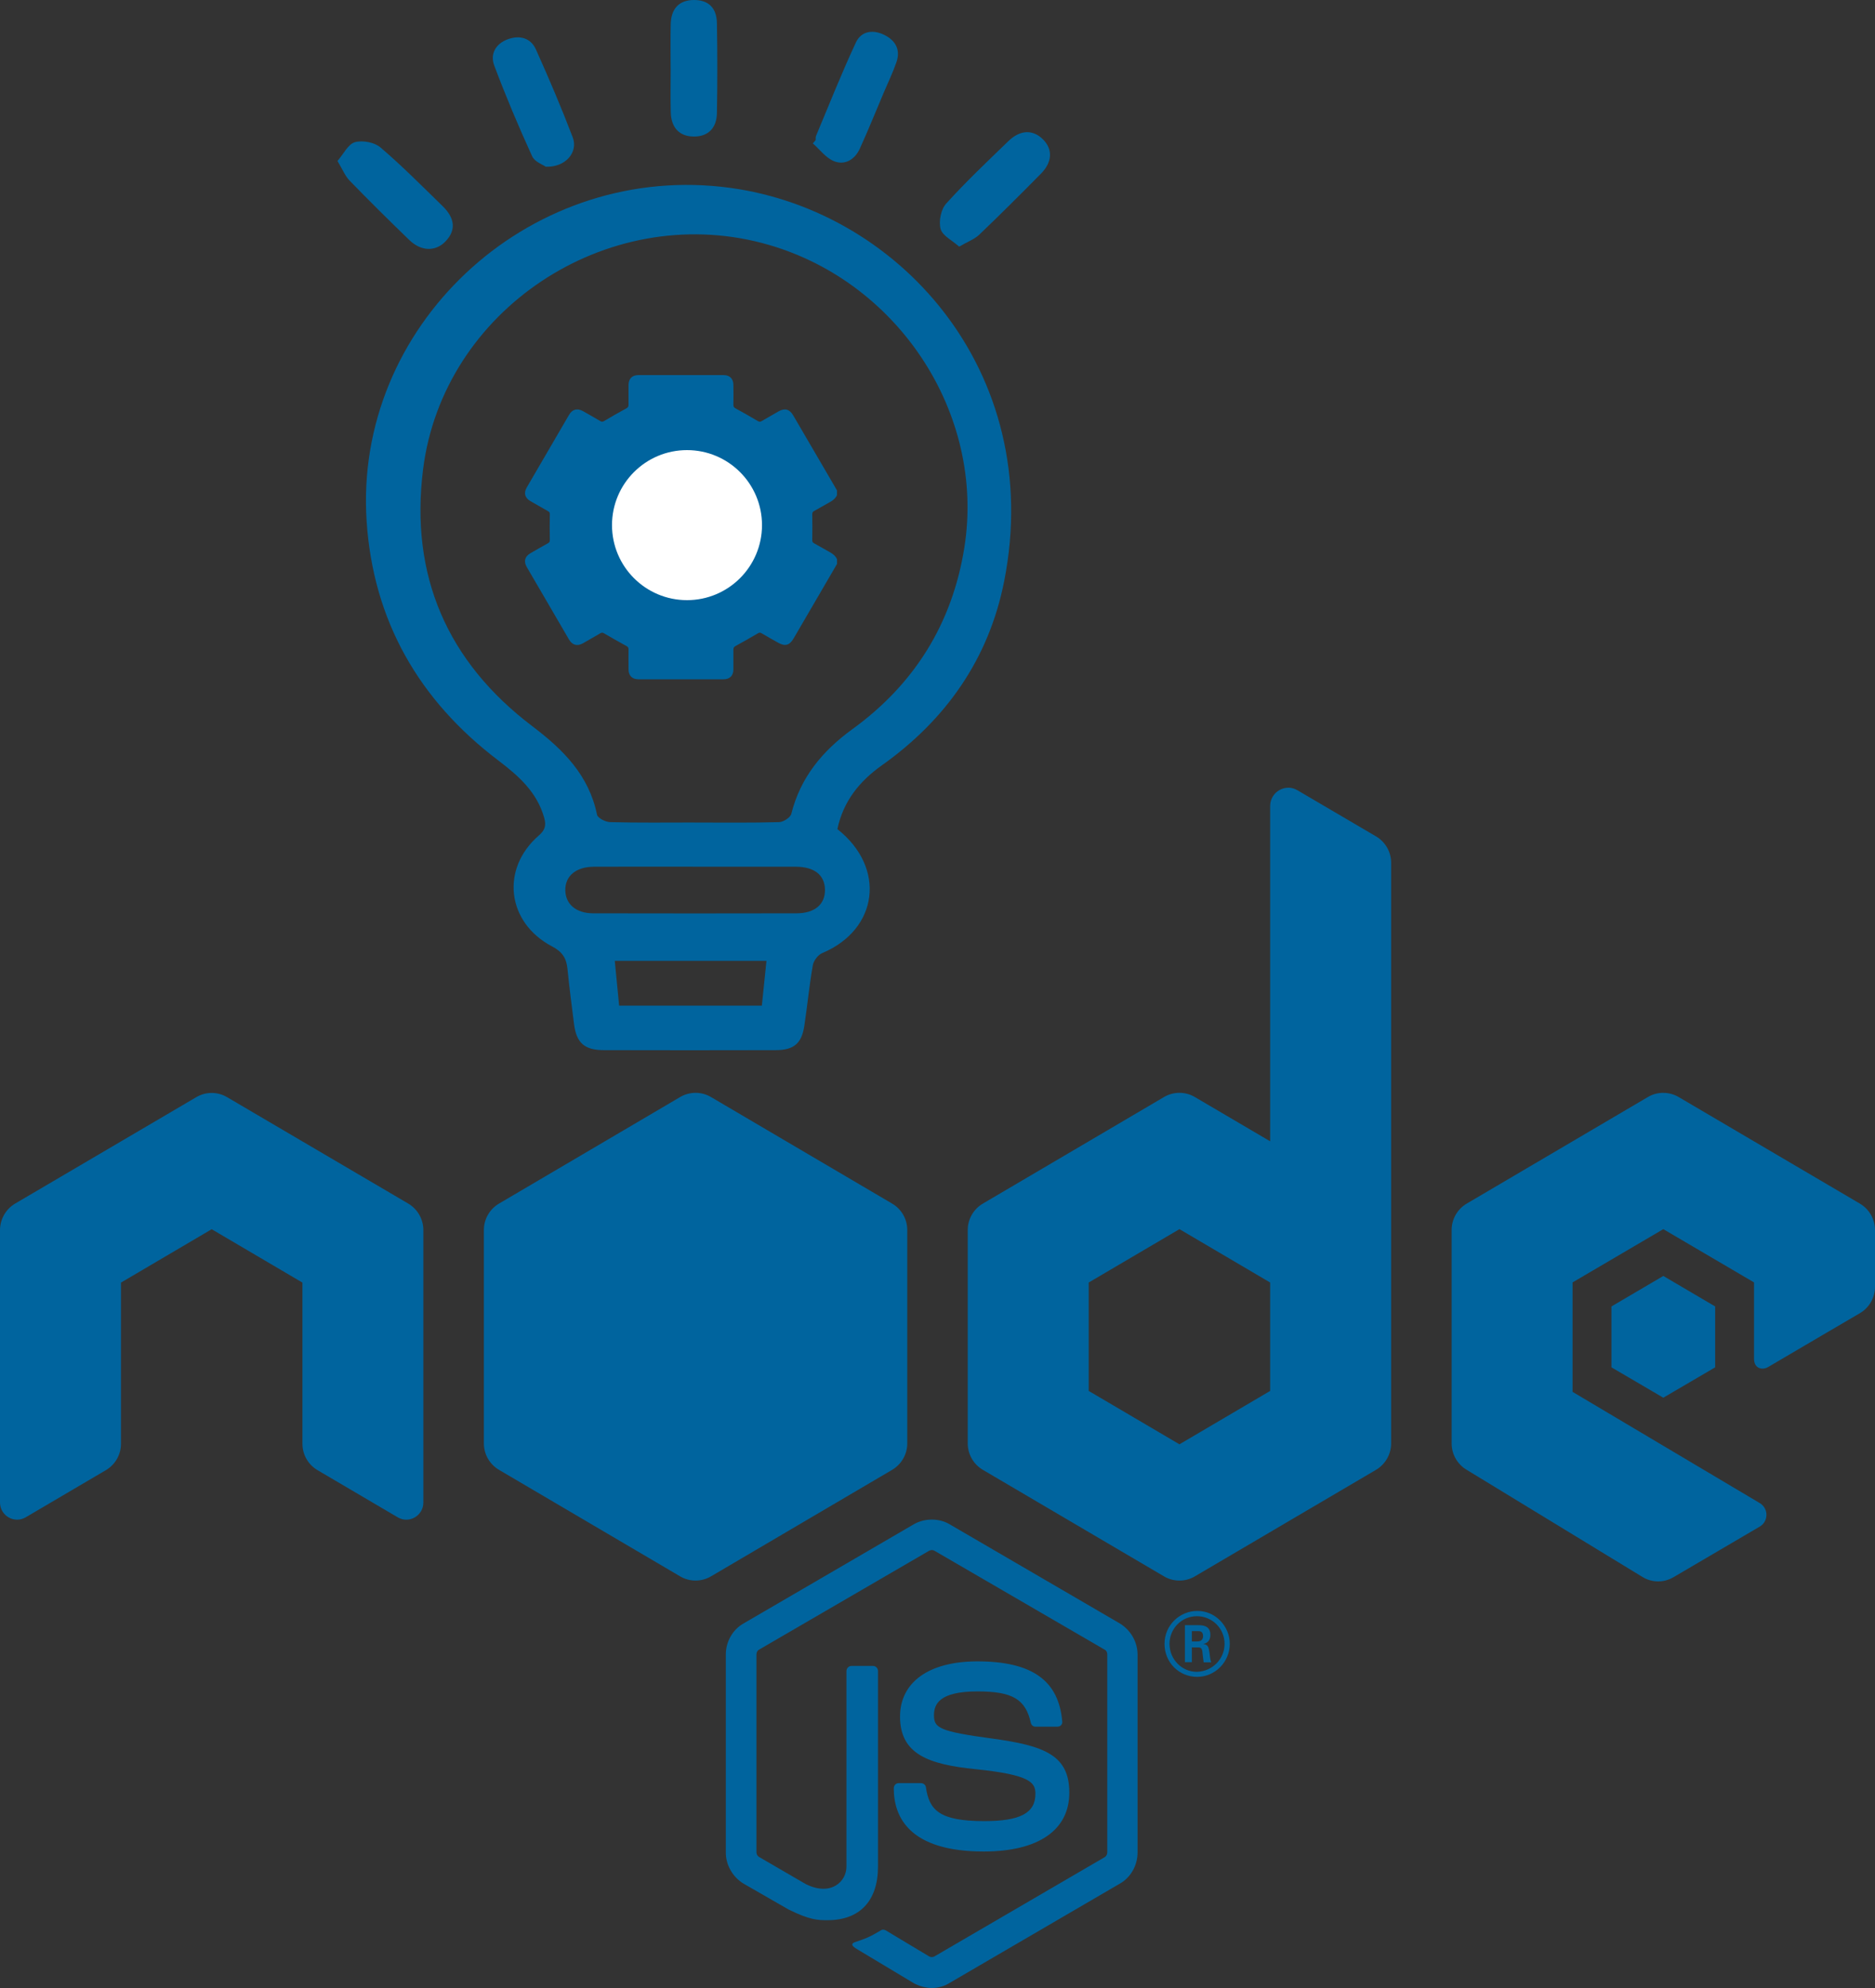
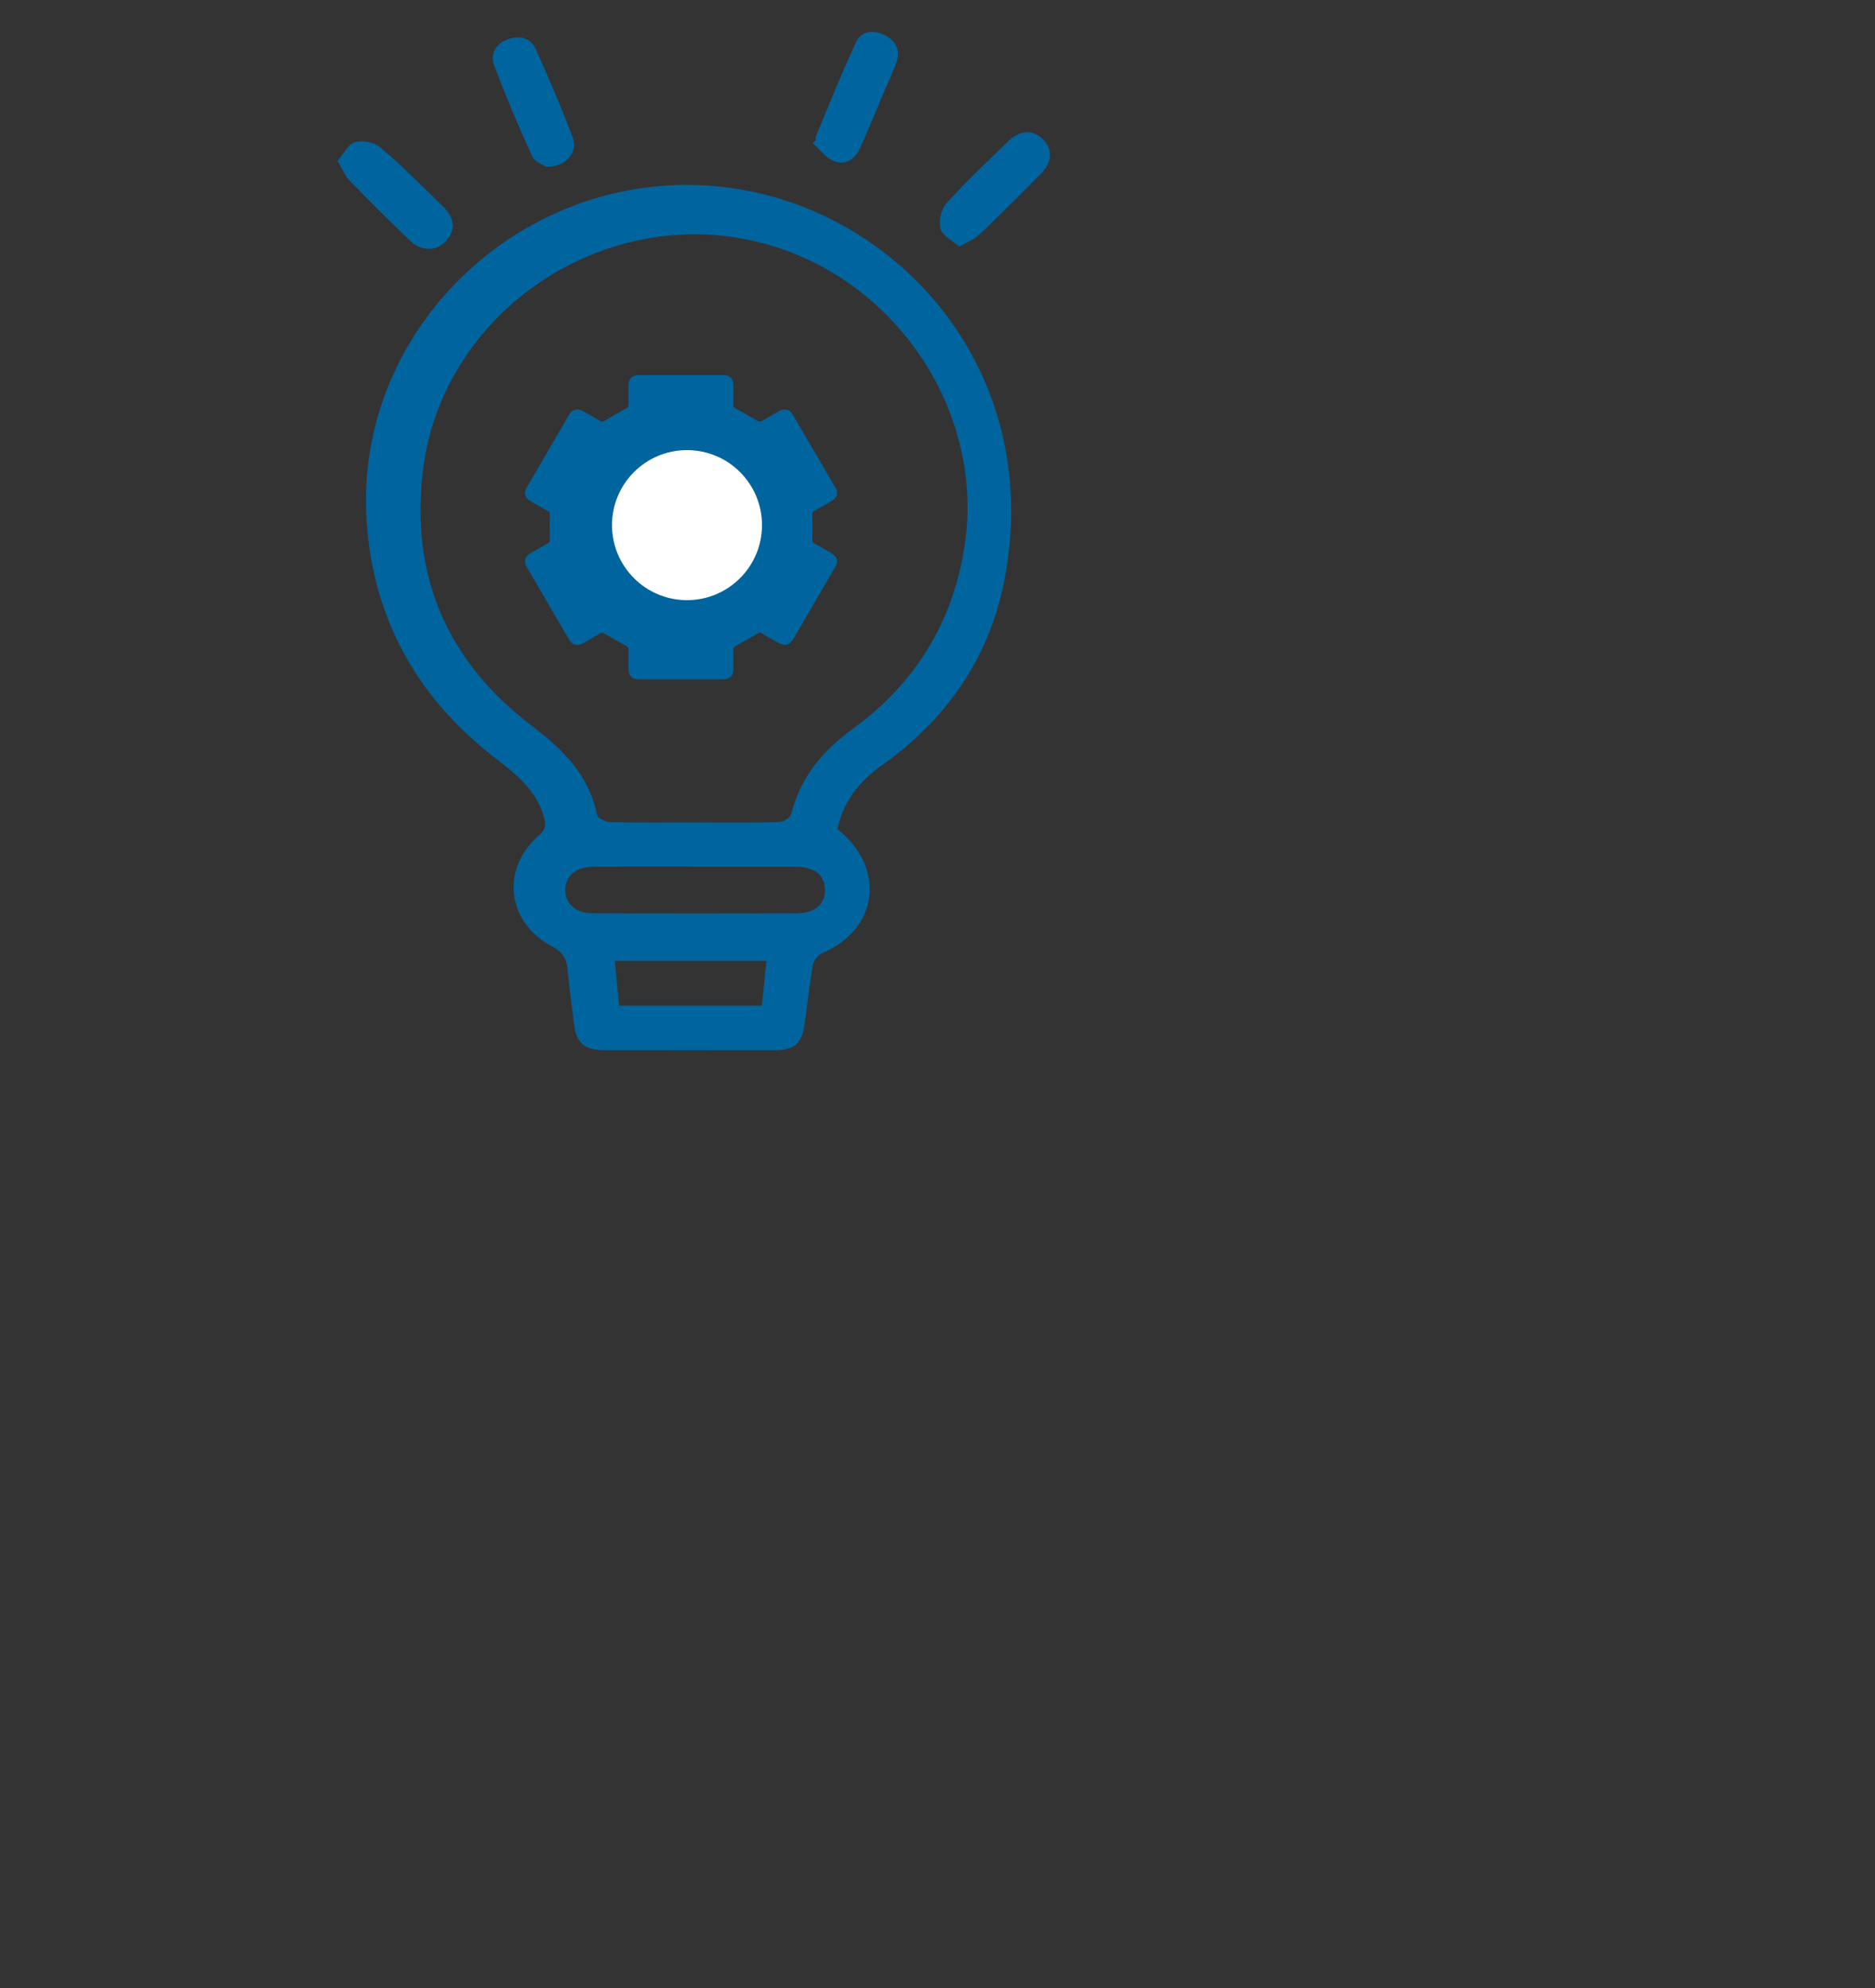
<svg xmlns="http://www.w3.org/2000/svg" width="50" height="53" viewBox="0 0 50 53" fill="none">
  <rect x="0" y="0" width="50" height="53" fill="#333333" stroke="none" />
-   <path d="M34.356 21.001C34.103 21.001 33.871 21.205 33.871 21.49V30.427L31.861 29.246C31.735 29.171 31.593 29.135 31.452 29.135C31.31 29.135 31.168 29.171 31.042 29.246L26.213 32.086C25.961 32.232 25.806 32.502 25.806 32.794V38.479C25.806 38.772 25.961 39.041 26.213 39.188L31.042 42.027C31.168 42.102 31.31 42.138 31.452 42.138C31.593 42.138 31.735 42.102 31.861 42.027L36.69 39.188C36.942 39.041 37.097 38.771 37.097 38.479V23.002C37.097 22.712 36.943 22.446 36.697 22.3L34.596 21.067C34.517 21.021 34.437 21 34.356 21V21.001ZM18.548 29.135C18.407 29.135 18.265 29.172 18.139 29.246L13.31 32.086C13.058 32.232 12.903 32.502 12.903 32.794V38.479C12.903 38.772 13.058 39.041 13.31 39.188L18.139 42.027C18.392 42.175 18.704 42.175 18.958 42.027L23.787 39.188C24.039 39.041 24.194 38.771 24.194 38.479V32.794C24.194 32.501 24.039 32.232 23.787 32.086L18.958 29.246C18.832 29.172 18.69 29.135 18.548 29.135ZM44.355 29.135C44.213 29.135 44.071 29.171 43.945 29.246L39.116 32.086C38.864 32.232 38.71 32.502 38.71 32.794V38.479C38.71 38.772 38.864 39.041 39.116 39.188L43.801 42.043C44.052 42.197 44.368 42.199 44.623 42.05L46.925 40.7C47.164 40.561 47.166 40.213 46.925 40.071L41.935 37.107V34.189L44.355 32.769L46.774 34.189V36.221C46.774 36.493 47.001 36.535 47.152 36.444C47.762 36.083 49.6 35.008 49.6 35.008C49.846 34.863 50 34.596 50 34.306V32.795C50 32.502 49.845 32.233 49.593 32.086L44.764 29.247C44.637 29.172 44.497 29.136 44.355 29.136V29.135ZM5.645 29.138C5.503 29.138 5.361 29.175 5.235 29.25L0.406 32.086C0.155 32.233 0 32.505 0 32.797V40.055C0 40.409 0.381 40.629 0.684 40.452L2.826 39.193C3.072 39.047 3.226 38.781 3.226 38.492V34.194L5.645 32.771L8.065 34.194V38.492C8.065 38.781 8.218 39.047 8.465 39.193L10.607 40.452C10.91 40.63 11.29 40.409 11.29 40.055V32.797C11.29 32.505 11.136 32.234 10.884 32.086L6.055 29.25C5.929 29.175 5.787 29.138 5.645 29.138ZM31.452 32.769L33.871 34.192V37.082L31.452 38.505L29.032 37.082V34.192L31.452 32.769ZM44.355 34.017L42.972 34.83V36.453L44.355 37.263L45.738 36.453V34.83L44.355 34.017ZM24.849 40.512C24.683 40.512 24.515 40.553 24.37 40.636L19.834 43.278C19.535 43.444 19.355 43.77 19.355 44.11V49.389C19.355 49.728 19.544 50.048 19.834 50.221L21.028 50.907C21.601 51.191 21.812 51.192 22.071 51.192C22.926 51.192 23.413 50.677 23.413 49.766V44.551C23.413 44.471 23.352 44.414 23.281 44.414H22.707C22.628 44.414 22.572 44.479 22.572 44.551V49.766C22.572 50.162 22.157 50.567 21.482 50.227L20.241 49.506C20.2 49.482 20.172 49.433 20.172 49.385V44.107C20.172 44.059 20.194 44.004 20.241 43.98L24.777 41.343C24.825 41.319 24.88 41.319 24.919 41.343L29.458 43.98C29.505 44.004 29.527 44.051 29.527 44.107V49.385C29.527 49.441 29.497 49.488 29.458 49.512L24.919 52.158C24.879 52.182 24.816 52.182 24.777 52.158L23.617 51.462C23.587 51.446 23.538 51.436 23.507 51.453C23.186 51.643 23.122 51.668 22.823 51.77C22.744 51.794 22.637 51.843 22.864 51.97L24.37 52.873C24.52 52.952 24.684 52.999 24.848 52.999C25.021 52.999 25.188 52.952 25.321 52.866L29.857 50.221C30.155 50.055 30.335 49.728 30.335 49.389V44.11C30.335 43.77 30.147 43.452 29.857 43.278L25.321 40.636C25.179 40.552 25.014 40.512 24.848 40.512H24.849ZM31.924 42.948C31.461 42.948 31.054 43.325 31.054 43.825C31.054 44.325 31.445 44.705 31.924 44.705C32.403 44.705 32.794 44.308 32.794 43.825C32.794 43.342 32.395 42.94 31.924 42.948ZM31.915 43.088C32.325 43.088 32.655 43.413 32.655 43.825C32.655 44.237 32.323 44.561 31.915 44.571C31.513 44.571 31.187 44.236 31.187 43.825C31.187 43.414 31.515 43.088 31.915 43.088ZM31.597 43.326V44.314H31.783V43.92H31.956C32.027 43.92 32.044 43.951 32.06 44.006C32.06 44.014 32.09 44.27 32.098 44.318H32.299C32.277 44.271 32.26 44.136 32.252 44.054C32.23 43.928 32.223 43.84 32.088 43.832C32.159 43.808 32.277 43.77 32.277 43.587C32.277 43.326 32.052 43.327 31.934 43.327H31.597L31.597 43.326ZM31.783 43.485H31.94C31.988 43.485 32.082 43.483 32.082 43.618C32.082 43.673 32.058 43.763 31.931 43.761H31.783V43.485H31.783ZM26.064 44.292C24.769 44.292 24.001 44.849 24.001 45.766C24.001 46.771 24.771 47.04 26.011 47.166C27.495 47.316 27.611 47.531 27.611 47.824C27.611 48.338 27.202 48.551 26.244 48.551C25.042 48.551 24.778 48.251 24.691 47.649C24.683 47.586 24.626 47.538 24.555 47.538H23.966C23.895 47.538 23.834 47.594 23.834 47.675C23.834 48.442 24.249 49.361 26.235 49.361C27.691 49.36 28.515 48.791 28.515 47.792C28.515 46.794 27.855 46.541 26.459 46.35C25.046 46.16 24.906 46.064 24.906 45.731C24.906 45.454 25.021 45.093 26.065 45.093C26.999 45.093 27.347 45.299 27.489 45.931C27.505 45.994 27.549 46.033 27.612 46.033H28.201C28.239 46.033 28.272 46.017 28.295 45.994C28.319 45.964 28.334 45.932 28.326 45.893C28.233 44.8 27.518 44.292 26.064 44.292Z" fill="#00649E" />
  <path d="M22.33 22.103C22.49 21.358 22.917 20.829 23.52 20.401C25.238 19.18 26.373 17.551 26.779 15.49C27.882 9.887 23.907 5.486 19.24 4.98C14.019 4.413 9.431 8.719 9.777 13.901C9.954 16.547 11.17 18.668 13.288 20.274C13.831 20.686 14.321 21.119 14.512 21.802C14.568 22.005 14.539 22.128 14.365 22.278C13.346 23.163 13.512 24.594 14.721 25.231C14.999 25.377 15.105 25.548 15.133 25.831C15.181 26.321 15.246 26.809 15.307 27.297C15.371 27.803 15.582 27.995 16.1 27.997C17.63 28.001 19.159 28.001 20.688 27.997C21.169 27.995 21.376 27.821 21.448 27.353C21.53 26.814 21.581 26.27 21.675 25.733C21.696 25.612 21.814 25.455 21.927 25.409C23.42 24.782 23.64 23.137 22.328 22.102L22.33 22.103ZM18.523 21.928C17.773 21.928 17.021 21.938 16.27 21.918C16.148 21.915 15.939 21.81 15.921 21.72C15.704 20.669 15.026 19.99 14.198 19.363C11.923 17.641 10.928 15.338 11.282 12.514C11.812 8.274 16.16 5.388 20.323 6.479C23.91 7.42 26.294 11.008 25.714 14.611C25.39 16.625 24.387 18.239 22.727 19.442C21.934 20.018 21.344 20.726 21.102 21.696C21.078 21.794 20.892 21.915 20.776 21.918C20.026 21.939 19.274 21.929 18.523 21.929V21.928ZM18.491 23.107C19.402 23.107 20.312 23.105 21.223 23.107C21.719 23.109 21.993 23.33 21.999 23.718C22.006 24.107 21.73 24.348 21.24 24.349C19.432 24.353 17.624 24.353 15.816 24.349C15.36 24.348 15.081 24.104 15.075 23.736C15.069 23.353 15.358 23.11 15.839 23.107C16.723 23.103 17.607 23.106 18.49 23.106L18.491 23.107ZM20.316 26.81H16.51C16.47 26.4 16.433 26.011 16.394 25.616H20.439C20.396 26.032 20.357 26.411 20.316 26.81Z" fill="#00649E" />
  <path d="M25.58 6.574C25.805 6.443 25.986 6.378 26.112 6.258C26.67 5.725 27.218 5.178 27.76 4.629C28.065 4.319 28.076 3.977 27.812 3.715C27.546 3.45 27.207 3.456 26.893 3.76C26.328 4.306 25.756 4.847 25.23 5.429C25.091 5.584 25.028 5.902 25.083 6.104C25.132 6.285 25.392 6.409 25.578 6.575L25.58 6.574Z" fill="#00649E" />
  <path d="M9 4.292C9.134 4.513 9.202 4.692 9.325 4.818C9.845 5.354 10.377 5.88 10.915 6.399C11.229 6.704 11.612 6.712 11.877 6.439C12.16 6.148 12.141 5.825 11.805 5.497C11.259 4.966 10.724 4.424 10.145 3.93C9.986 3.794 9.667 3.734 9.464 3.791C9.283 3.843 9.162 4.104 9 4.291V4.292Z" fill="#00649E" />
  <path d="M21.675 3.823C21.862 3.986 22.022 4.21 22.239 4.297C22.533 4.414 22.796 4.252 22.927 3.966C23.153 3.472 23.355 2.966 23.568 2.466C23.682 2.197 23.81 1.933 23.905 1.658C24.018 1.333 23.888 1.085 23.586 0.933C23.276 0.778 22.966 0.829 22.824 1.132C22.443 1.949 22.111 2.788 21.762 3.62C21.747 3.655 21.754 3.699 21.75 3.738C21.725 3.766 21.7 3.795 21.675 3.823Z" fill="#00649E" />
  <path d="M14.555 4.445C15.085 4.463 15.423 4.056 15.273 3.662C14.97 2.87 14.638 2.088 14.29 1.316C14.151 1.008 13.854 0.932 13.54 1.047C13.216 1.166 13.065 1.442 13.18 1.748C13.487 2.566 13.828 3.372 14.191 4.167C14.258 4.317 14.485 4.394 14.556 4.446L14.555 4.445Z" fill="#00649E" />
-   <path d="M17.885 1.838C17.885 2.224 17.877 2.611 17.887 2.996C17.898 3.407 18.121 3.636 18.495 3.64C18.871 3.646 19.111 3.425 19.118 3.015C19.132 2.216 19.132 1.418 19.118 0.62C19.112 0.201 18.883 -0.005 18.495 0C18.114 0.005 17.897 0.226 17.886 0.64C17.876 1.04 17.884 1.439 17.884 1.838H17.885Z" fill="#00649E" />
  <path d="M22.319 13.203C22.319 13.16 22.319 13.116 22.319 13.074C22.302 13.044 22.285 13.014 22.268 12.985C21.895 12.347 21.523 11.71 21.151 11.072C21.055 10.909 20.929 10.873 20.764 10.966C20.611 11.052 20.459 11.139 20.308 11.228C20.27 11.25 20.246 11.247 20.208 11.225C20.013 11.11 19.817 10.997 19.618 10.889C19.572 10.865 19.556 10.841 19.557 10.791C19.561 10.614 19.559 10.438 19.557 10.261C19.557 10.097 19.46 10 19.296 10C18.538 10 17.779 10 17.022 10C16.858 10 16.762 10.097 16.761 10.261C16.761 10.438 16.759 10.614 16.761 10.791C16.761 10.841 16.745 10.864 16.701 10.888C16.502 10.996 16.305 11.109 16.111 11.224C16.074 11.246 16.049 11.25 16.011 11.228C15.858 11.137 15.703 11.05 15.548 10.962C15.396 10.876 15.263 10.909 15.176 11.058C14.799 11.702 14.424 12.346 14.049 12.992C13.96 13.143 13.995 13.273 14.145 13.36C14.301 13.451 14.458 13.541 14.616 13.629C14.656 13.65 14.663 13.673 14.662 13.717C14.657 13.942 14.657 14.166 14.662 14.391C14.662 14.434 14.657 14.458 14.616 14.481C14.458 14.568 14.301 14.659 14.145 14.749C13.995 14.836 13.96 14.966 14.047 15.117C14.423 15.763 14.798 16.407 15.175 17.052C15.262 17.201 15.396 17.235 15.547 17.149C15.702 17.06 15.857 16.973 16.01 16.882C16.048 16.86 16.073 16.863 16.11 16.886C16.307 17.002 16.507 17.114 16.707 17.224C16.746 17.245 16.761 17.266 16.761 17.309C16.759 17.489 16.759 17.668 16.761 17.848C16.761 18.012 16.858 18.11 17.022 18.11C17.781 18.11 18.539 18.11 19.296 18.11C19.46 18.11 19.557 18.013 19.557 17.849C19.557 17.673 19.559 17.496 19.557 17.319C19.557 17.27 19.572 17.245 19.618 17.221C19.817 17.113 20.013 17 20.208 16.886C20.247 16.863 20.27 16.86 20.308 16.882C20.452 16.968 20.598 17.049 20.744 17.131C20.933 17.239 21.052 17.208 21.161 17.024C21.547 16.361 21.933 15.699 22.32 15.036C22.32 14.993 22.32 14.949 22.32 14.907C22.278 14.818 22.207 14.763 22.122 14.717C21.983 14.643 21.847 14.558 21.707 14.483C21.664 14.459 21.659 14.433 21.66 14.387C21.664 14.165 21.664 13.943 21.66 13.721C21.66 13.675 21.664 13.649 21.707 13.625C21.847 13.549 21.983 13.466 22.122 13.391C22.209 13.345 22.278 13.289 22.32 13.201L22.319 13.203Z" fill="#00649E" />
  <circle cx="18.32" cy="14" r="2" fill="white" />
</svg>